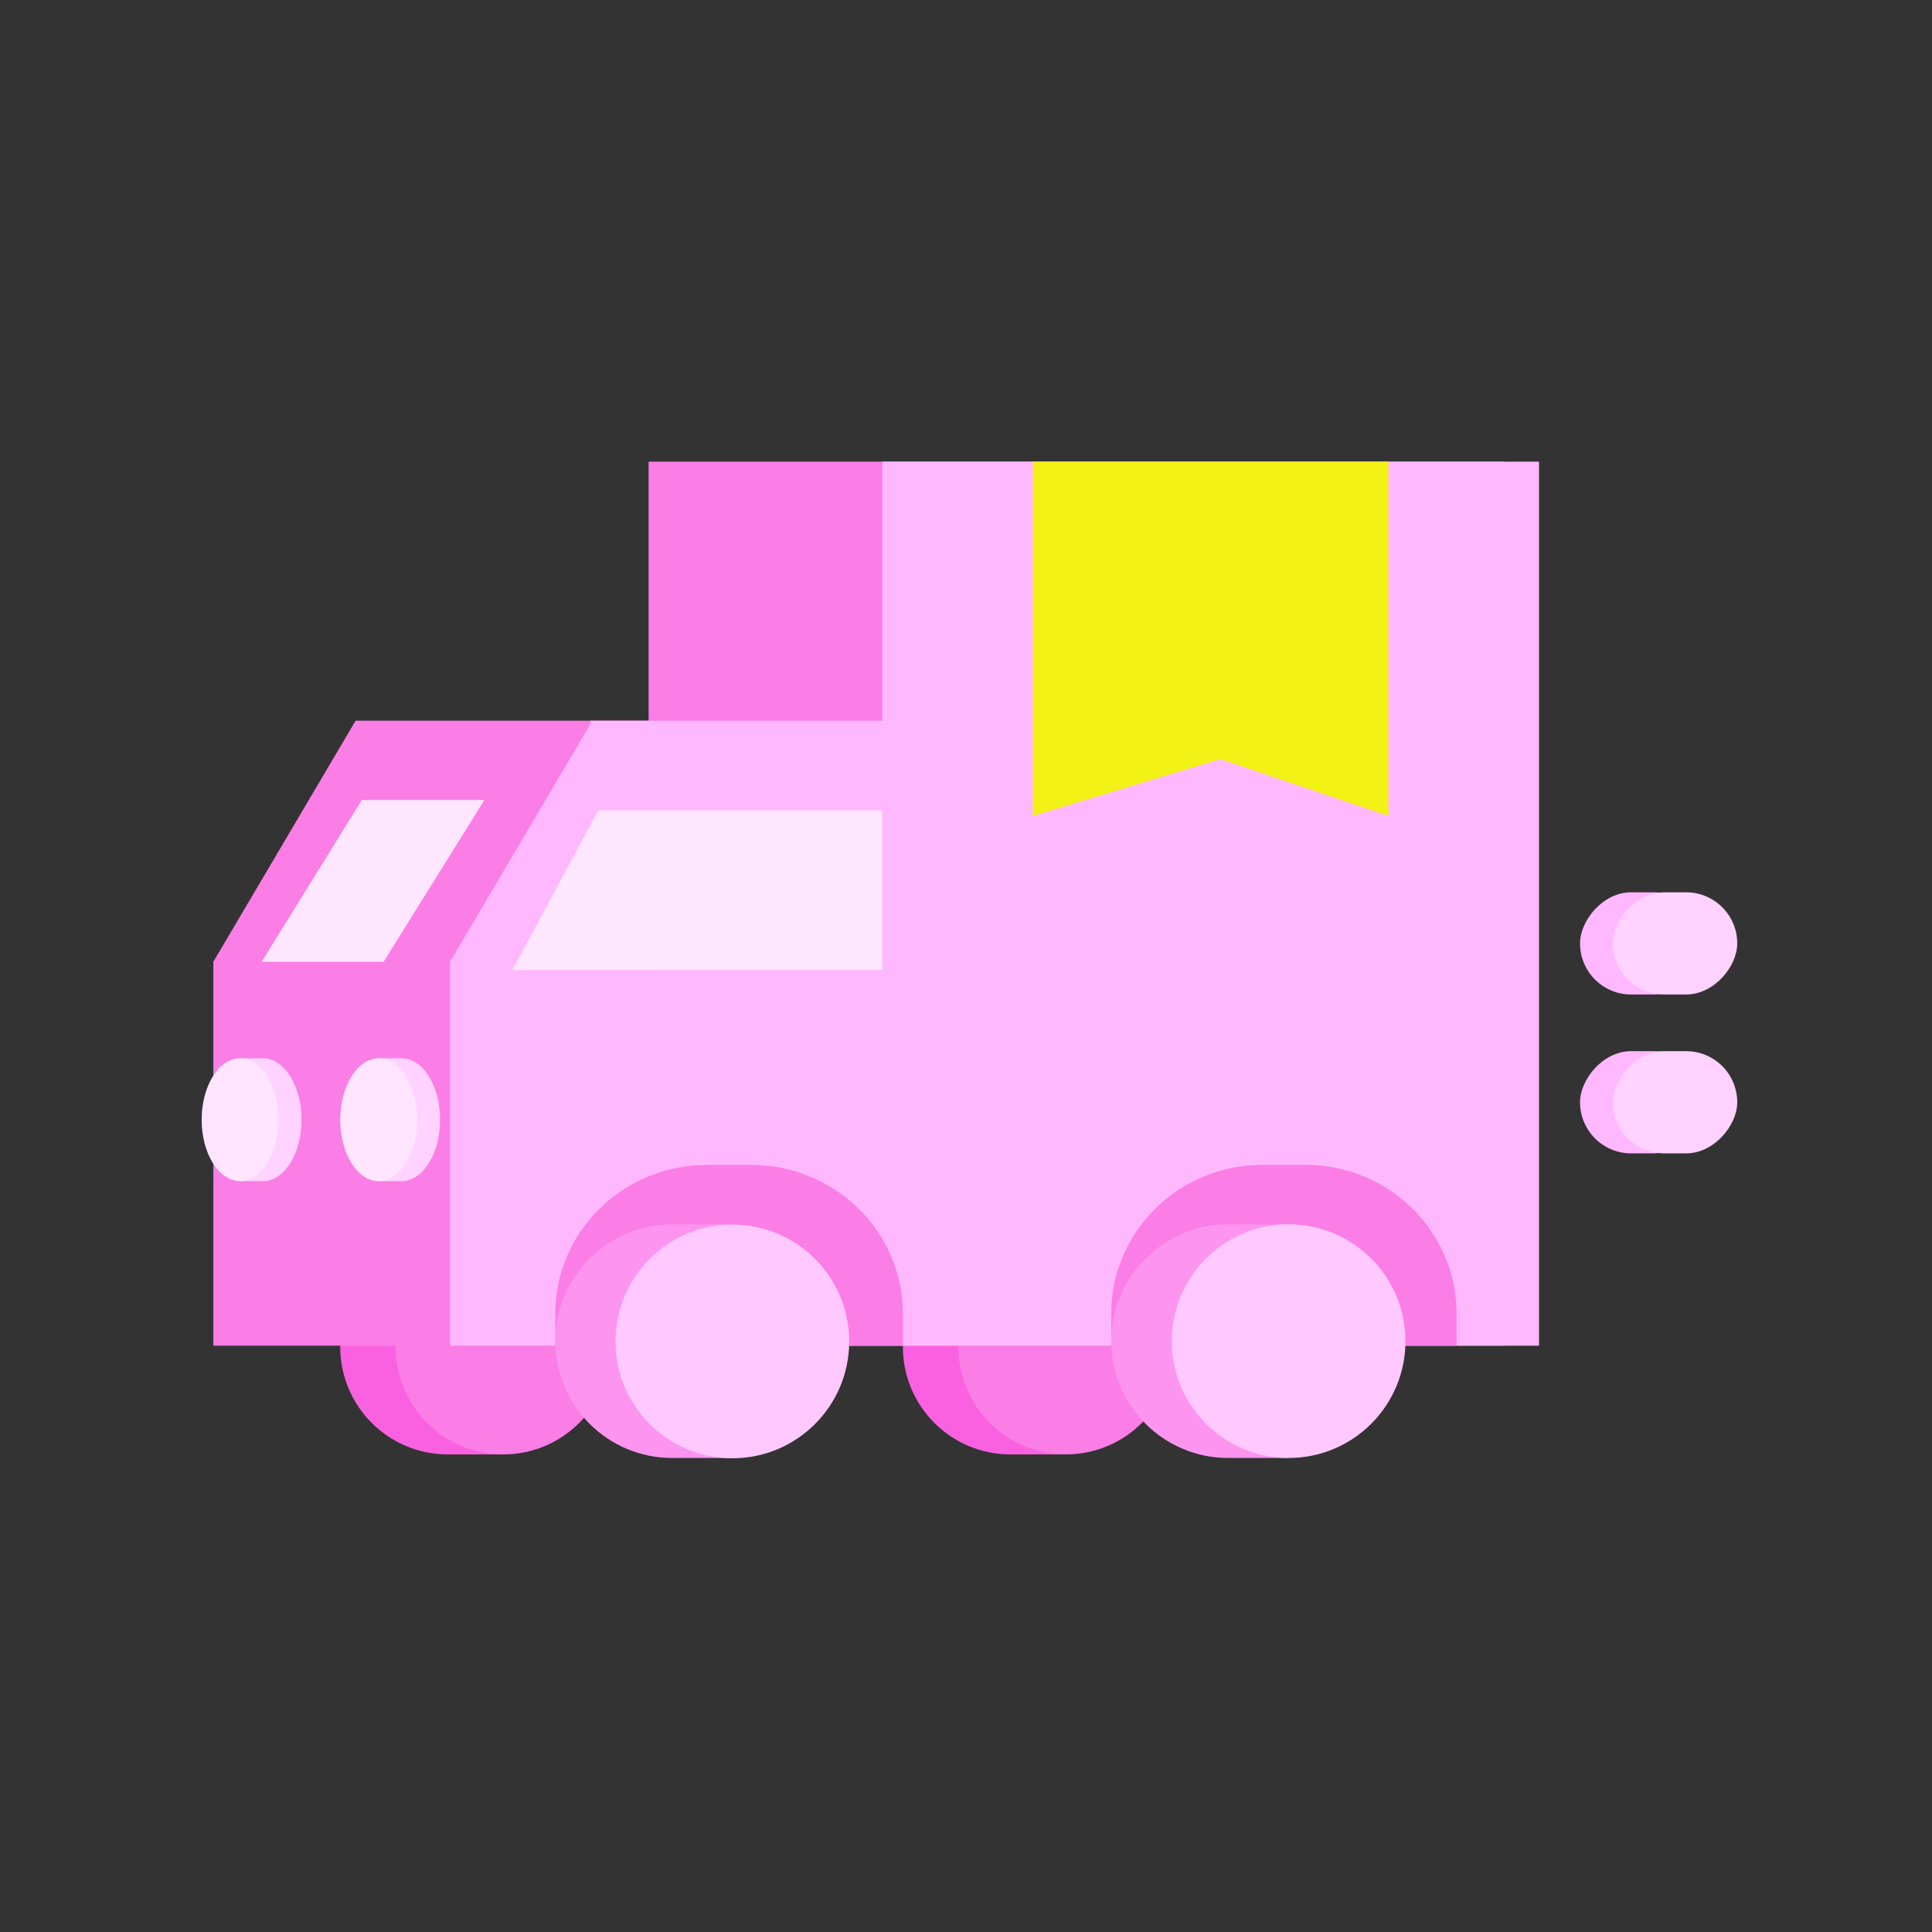
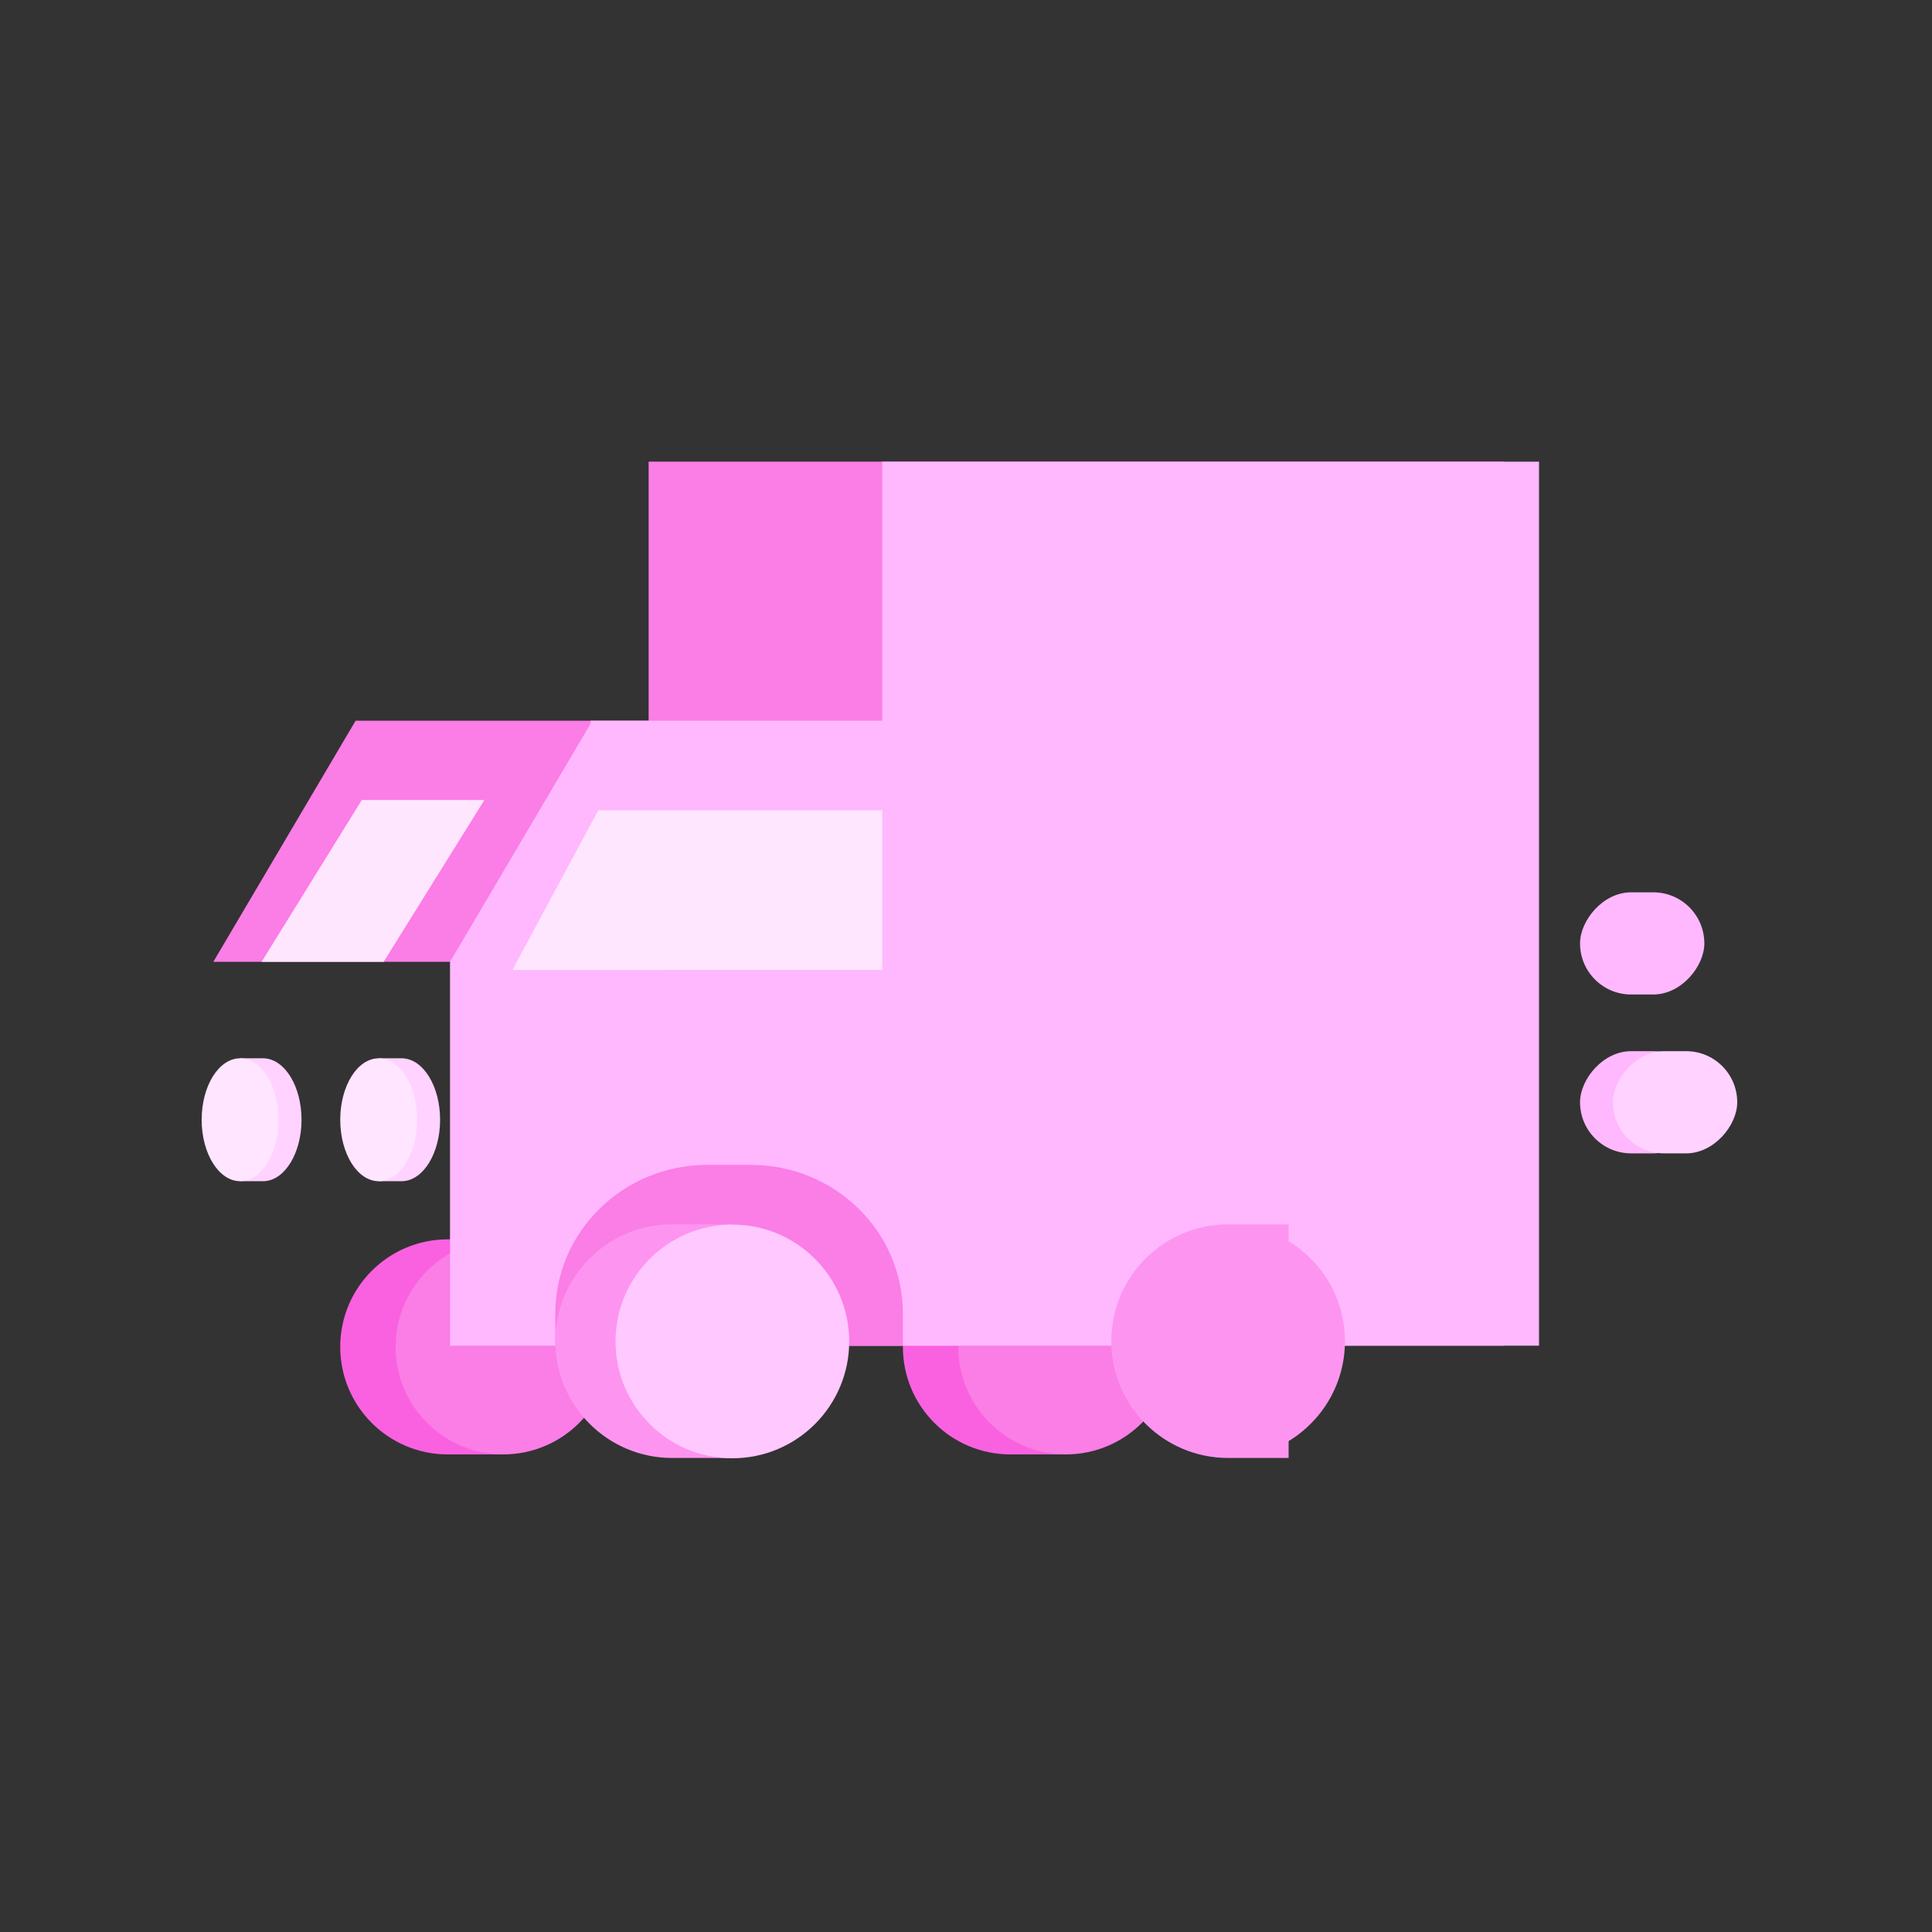
<svg xmlns="http://www.w3.org/2000/svg" width="120" height="120" viewBox="0 0 120 120" fill="none">
  <rect x="0" y="0" width="120" height="120" fill="#333333" stroke="none" />
  <path d="M27.282 83.639C27.282 82.762 27.455 81.894 27.79 81.083C28.126 80.273 28.618 79.537 29.238 78.916C29.858 78.296 30.595 77.804 31.405 77.468C32.216 77.133 33.084 76.96 33.961 76.96C34.838 76.96 35.707 77.133 36.517 77.468C37.328 77.804 38.064 78.296 38.684 78.916C39.305 79.537 39.797 80.273 40.132 81.083C40.468 81.894 40.641 82.762 40.641 83.639L33.961 83.639H27.282Z" fill="#63BAFE" />
  <rect width="3.864" height="6.698" transform="matrix(-1 0 0 1 34.07 76.96)" fill="#63BAFE" />
  <path d="M27.812 90.337C24.123 90.337 21.132 87.347 21.132 83.657C21.132 79.969 24.123 76.978 27.812 76.978C27.863 76.978 27.915 76.979 27.967 76.98V76.978H31.27V77.942C33.201 79.113 34.491 81.234 34.491 83.657C34.491 86.081 33.201 88.202 31.27 89.373V90.337H27.967V90.335C27.915 90.336 27.863 90.337 27.812 90.337Z" fill="#FA61E0" />
  <circle cx="6.679" cy="6.679" r="6.679" transform="matrix(-1 0 0 1 37.932 76.978)" fill="#FB7DE6" />
-   <path d="M13.25 59.74L22.095 44.751V44.764H43.594V83.583L13.252 83.583V59.74H13.25Z" fill="#FB7DE6" />
+   <path d="M13.25 59.74L22.095 44.751V44.764H43.594V83.583V59.74H13.25Z" fill="#FB7DE6" />
  <rect width="3.864" height="6.698" transform="matrix(-1 0 0 1 69.022 76.96)" fill="#63BAFE" />
  <path d="M62.76 90.337C59.071 90.337 56.08 87.347 56.08 83.657C56.08 79.969 59.071 76.978 62.76 76.978C62.812 76.978 62.864 76.979 62.916 76.98V76.978H66.219V77.942C68.149 79.113 69.439 81.235 69.439 83.657C69.439 86.08 68.149 88.202 66.219 89.373V90.337H62.916V90.335C62.864 90.336 62.812 90.337 62.76 90.337Z" fill="#FA61E0" />
  <circle cx="6.679" cy="6.679" r="6.679" transform="matrix(-1 0 0 1 72.881 76.978)" fill="#FB7DE6" />
  <rect width="53.137" height="54.909" transform="matrix(-1 0 0 1 93.424 28.674)" fill="#FB7DE6" />
  <path d="M54.801 28.674H95.592V83.583L27.951 83.583V59.739H27.954L36.681 44.951V44.765H36.79L36.798 44.751V44.765H54.799L54.801 44.765V28.674Z" fill="#FFB8FE" />
-   <path d="M86.236 28.674H64.152V50.679L75.792 47.148L86.236 50.679V28.674Z" fill="#F2F217" />
  <path d="M23.828 59.74L30.087 49.689L30.083 49.691H22.471L16.258 59.727L16.263 59.724L16.247 59.74H23.828Z" fill="#FFE6FF" />
  <path d="M37.162 50.331H54.8V60.245L31.826 60.25L37.16 50.331L37.162 50.332V50.331Z" fill="#FFE6FF" />
  <rect width="3.864" height="6.698" transform="matrix(-1 0 0 1 47.432 76.941)" fill="#FB7DE6" />
  <path d="M34.491 81.584C34.491 76.486 38.721 72.353 43.939 72.353H46.632C51.85 72.353 56.079 76.486 56.079 81.584V83.582H34.491V81.584Z" fill="#FB7DE6" />
  <path d="M41.75 90.557C37.743 90.557 34.494 87.308 34.494 83.301C34.494 79.293 37.743 76.044 41.75 76.044C41.807 76.044 41.863 76.045 41.919 76.046V76.044H45.508V77.091C47.605 78.363 49.007 80.668 49.007 83.301C49.007 85.933 47.605 88.238 45.508 89.51V90.557H41.919V90.555C41.863 90.557 41.807 90.557 41.75 90.557Z" fill="#FD95F0" />
  <circle cx="7.257" cy="7.257" r="7.257" transform="matrix(-1 0 0 1 52.746 76.062)" fill="#FFC8FF" />
-   <path d="M69.022 81.584C69.022 76.486 73.224 72.353 78.408 72.353H81.084C86.267 72.353 90.469 76.486 90.469 81.584V83.582H69.022V81.584Z" fill="#FB7DE6" />
  <path d="M76.281 90.557C72.273 90.557 69.024 87.308 69.024 83.301C69.024 79.293 72.273 76.044 76.281 76.044C76.337 76.044 76.393 76.045 76.449 76.046V76.044H80.038V77.091C82.135 78.363 83.537 80.668 83.537 83.301C83.537 85.933 82.135 88.238 80.038 89.51V90.557H76.449V90.555C76.393 90.557 76.337 90.557 76.281 90.557Z" fill="#FD95F0" />
-   <circle cx="7.257" cy="7.257" r="7.257" transform="matrix(-1 0 0 1 87.295 76.044)" fill="#FFC8FF" />
  <path d="M25.027 73.364C26.309 73.295 27.335 71.614 27.335 69.549C27.335 67.485 26.309 65.804 25.027 65.735V65.732H23.516V66.489C22.933 67.185 22.555 68.297 22.555 69.549C22.555 70.802 22.933 71.914 23.516 72.61V73.367H25.027V73.364Z" fill="#FFD2FF" />
  <ellipse cx="23.523" cy="69.55" rx="2.39" ry="3.817" fill="#FFE5FF" />
  <path d="M16.454 73.362C17.72 73.265 18.728 71.595 18.728 69.549C18.728 67.504 17.72 65.834 16.454 65.737V65.732H14.908V66.49C14.325 67.186 13.947 68.297 13.947 69.549C13.947 70.802 14.325 71.913 14.908 72.609V73.366H16.308C16.318 73.367 16.328 73.367 16.337 73.367C16.347 73.367 16.357 73.367 16.366 73.366H16.454V73.362Z" fill="#FFD2FF" />
  <ellipse cx="14.915" cy="69.549" rx="2.39" ry="3.817" fill="#FFE5FF" />
  <rect width="7.721" height="6.347" rx="3.173" transform="matrix(-1 0 0 1 105.86 55.423)" fill="#FFB8FE" />
  <rect width="7.721" height="6.347" rx="3.173" transform="matrix(-1 0 0 1 105.86 65.29)" fill="#FFB8FE" />
-   <rect width="7.721" height="6.347" rx="3.173" transform="matrix(-1 0 0 1 107.903 55.423)" fill="#FFD2FF" />
  <rect width="7.721" height="6.347" rx="3.173" transform="matrix(-1 0 0 1 107.903 65.29)" fill="#FFD2FF" />
</svg>